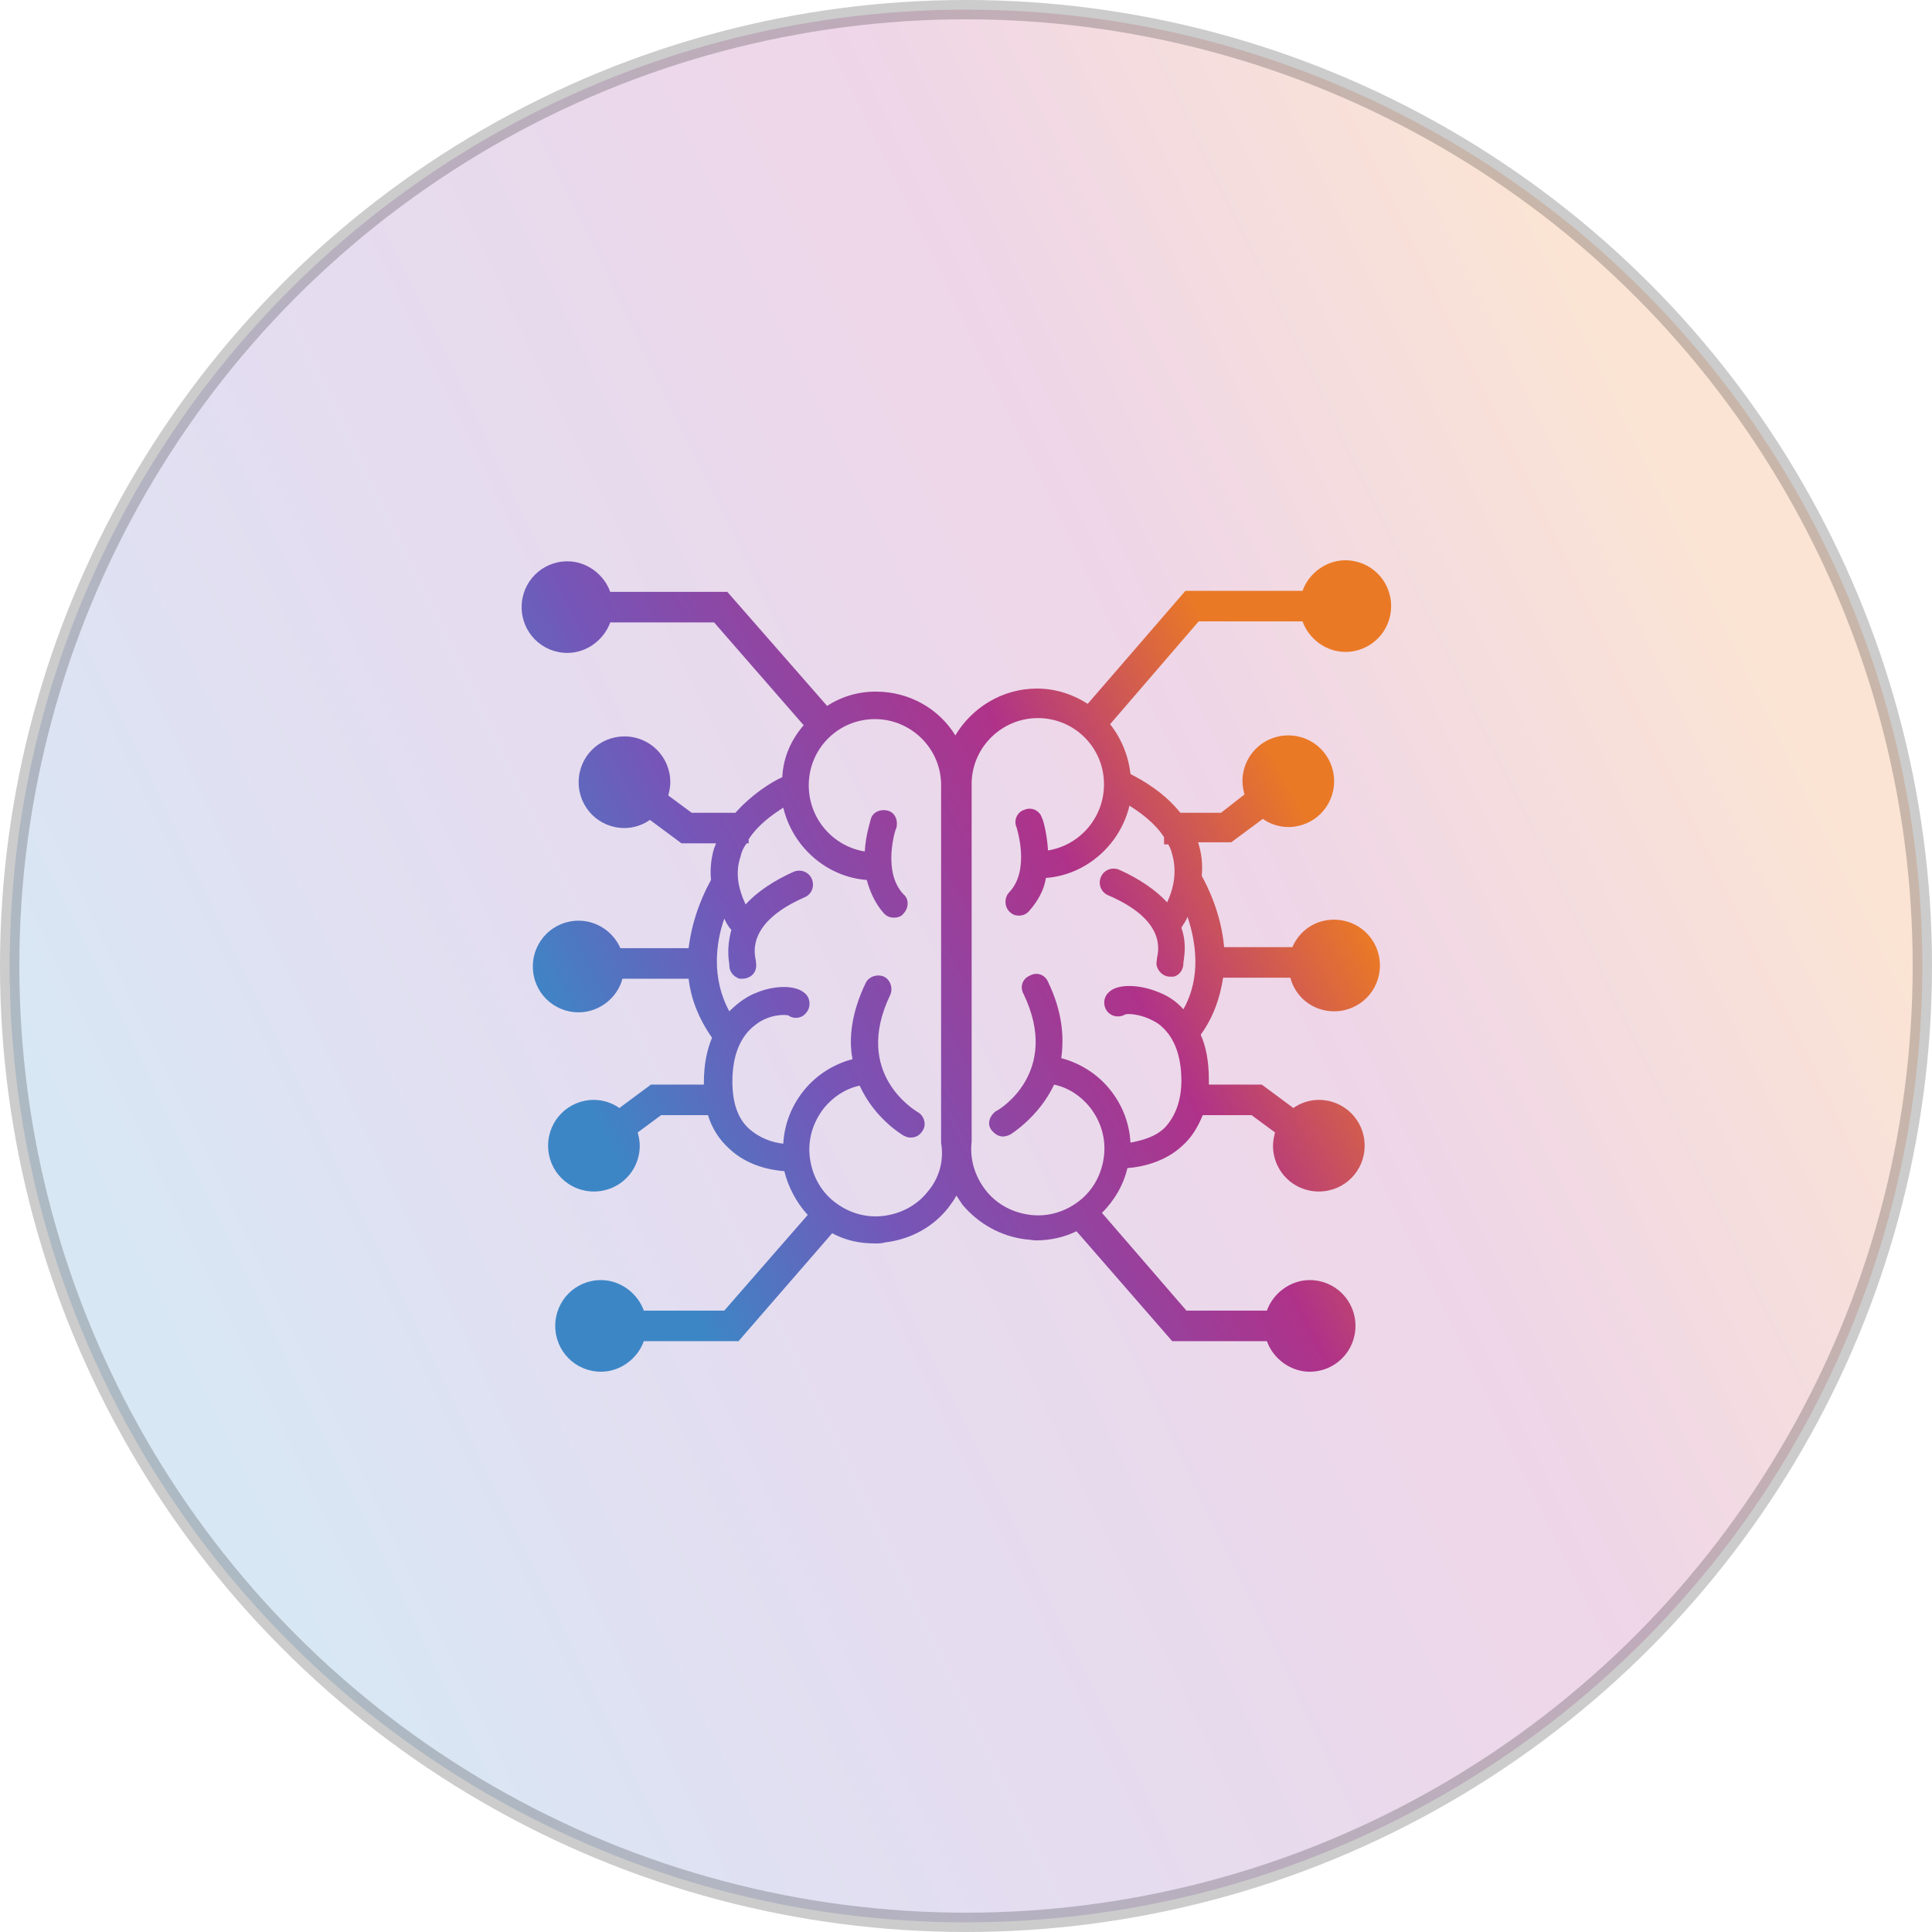
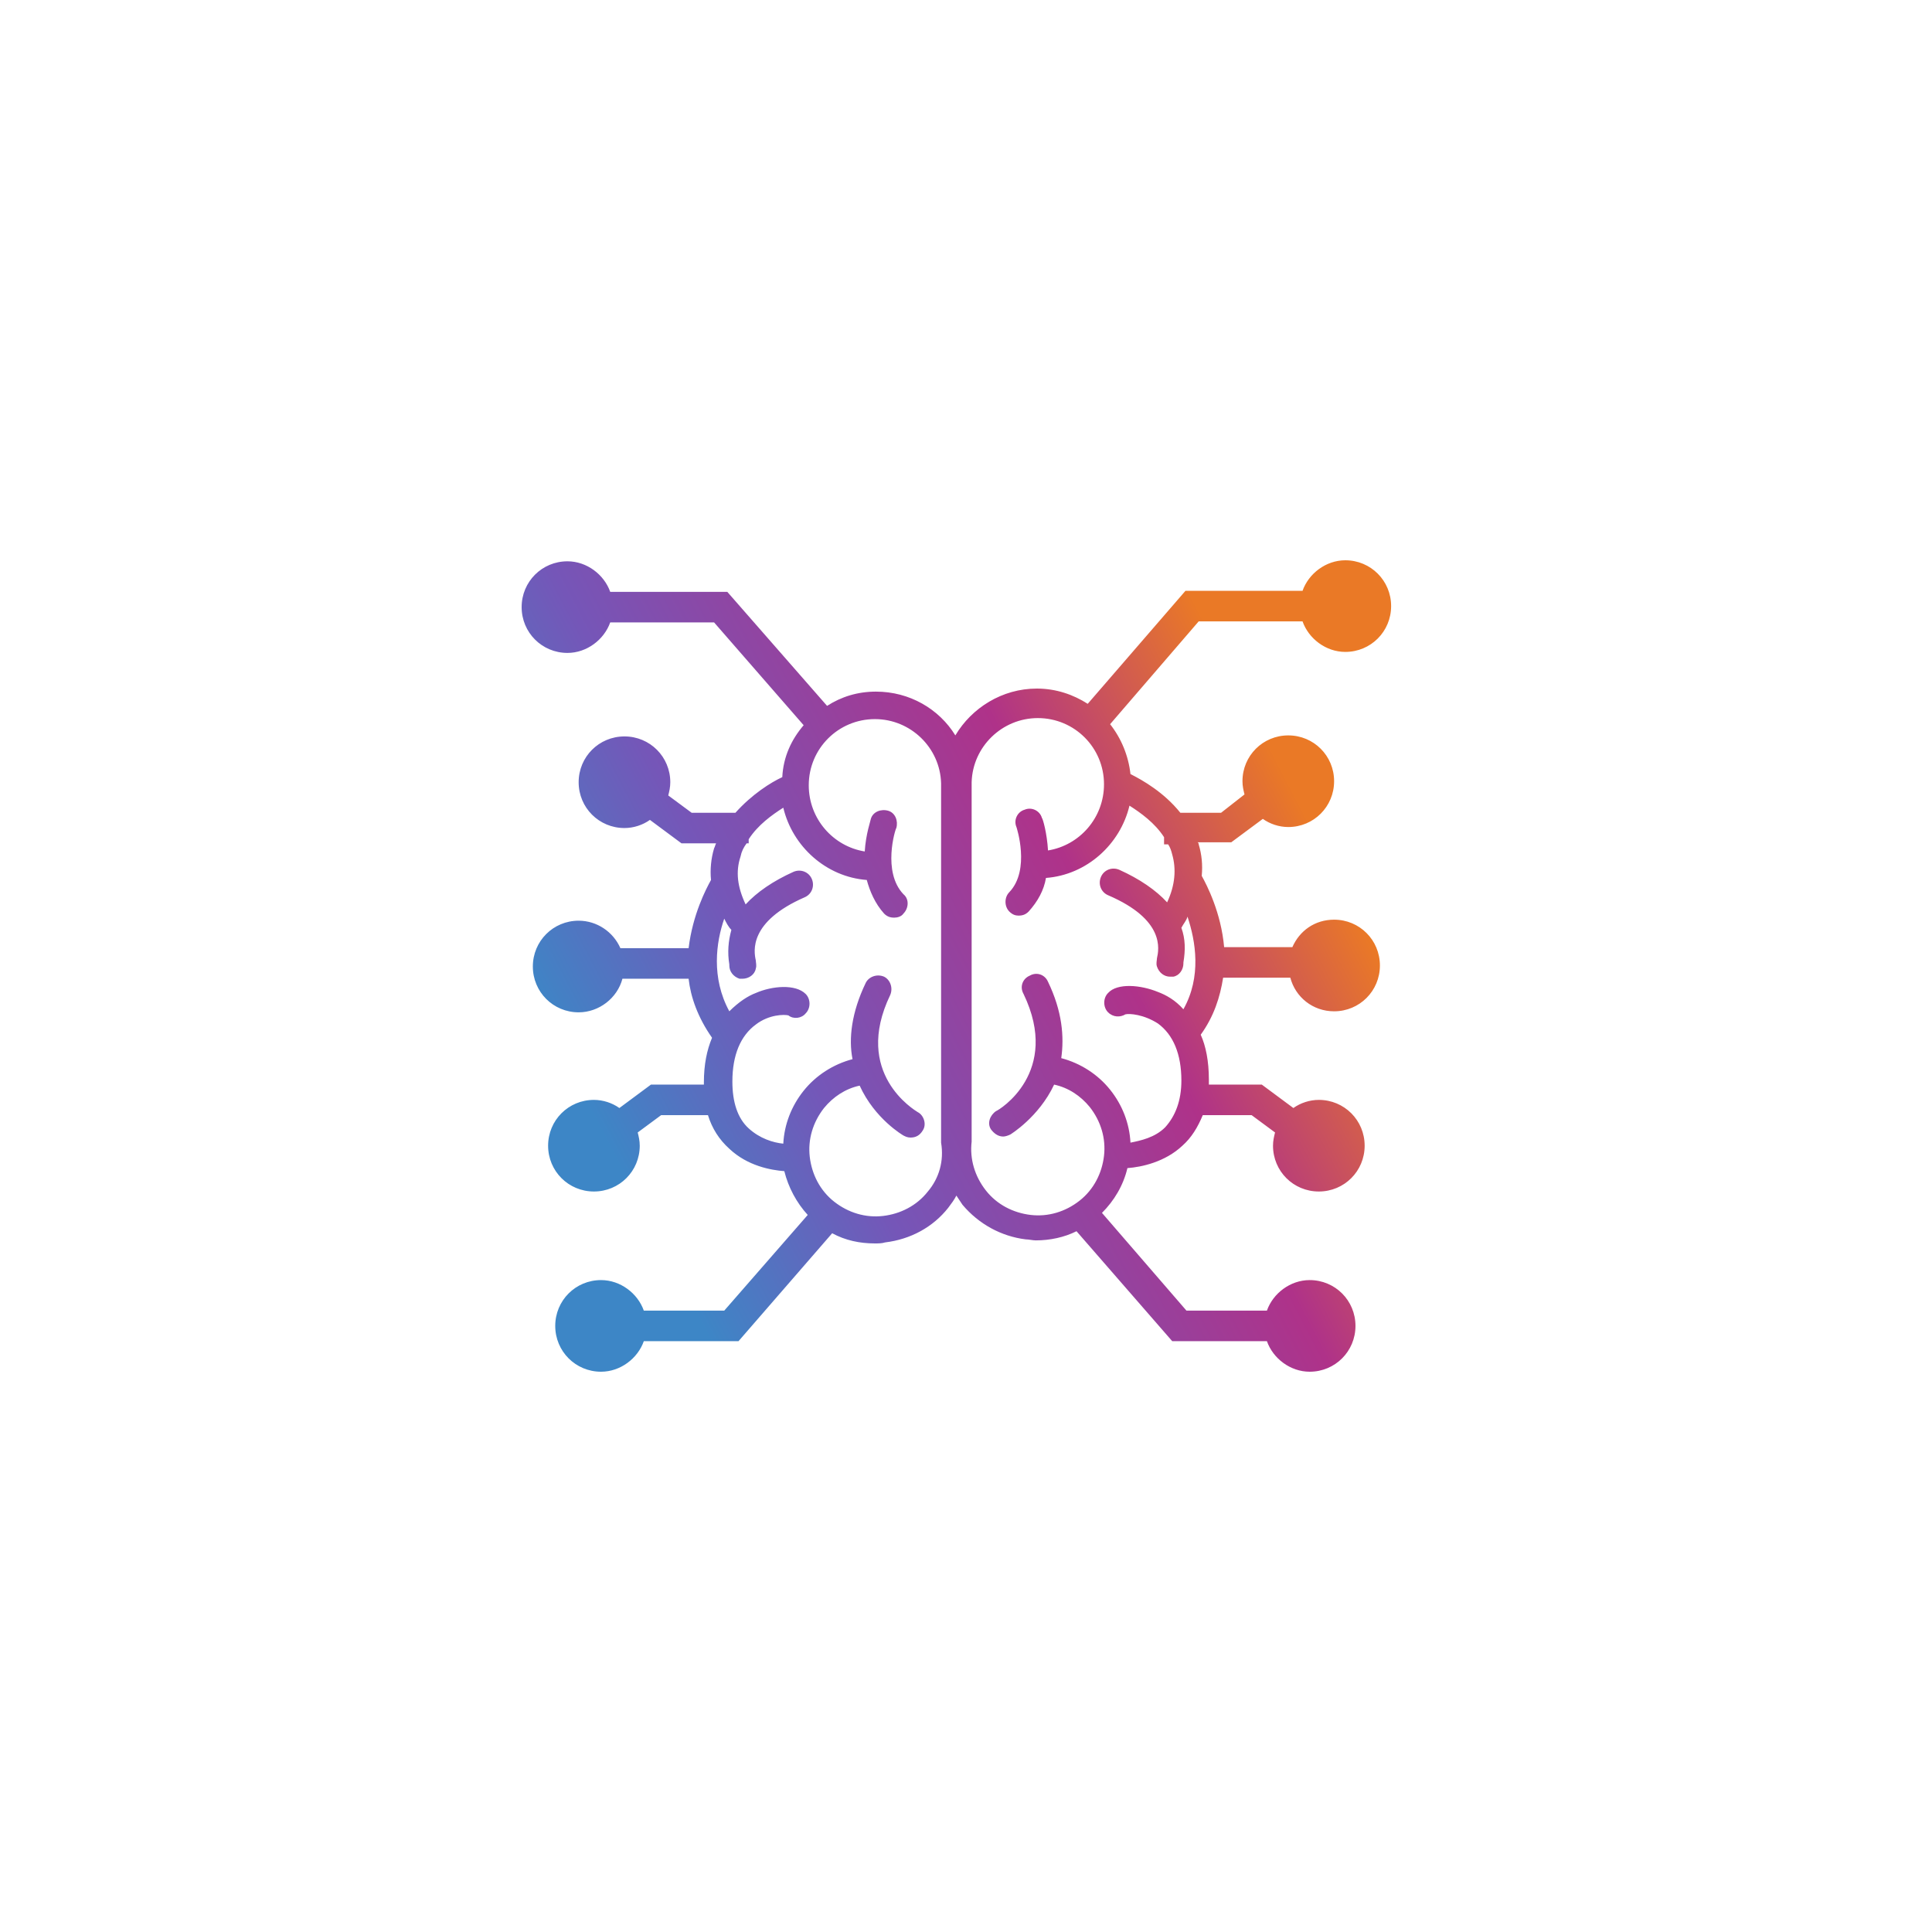
<svg xmlns="http://www.w3.org/2000/svg" width="100" height="100" viewBox="0 0 100 100" fill="none">
-   <circle opacity="0.2" cx="50" cy="50" r="49.5" fill="url(#paint0_linear_7368_3005)" stroke="black" />
  <path d="M69.053 47.602C68.051 47.602 67.261 48.182 66.892 49.025H63.361C63.203 47.233 62.465 45.81 62.202 45.336C62.255 44.757 62.202 44.23 62.044 43.703C62.044 43.65 62.044 43.65 61.991 43.597H63.73L65.364 42.385C65.733 42.649 66.207 42.807 66.681 42.807C67.999 42.807 69.053 41.753 69.053 40.435C69.053 39.118 67.999 38.064 66.681 38.064C65.364 38.064 64.31 39.118 64.31 40.435C64.31 40.699 64.363 40.91 64.415 41.12L63.203 42.069H61.095C60.252 41.015 59.145 40.383 58.513 40.066C58.408 39.118 58.039 38.222 57.459 37.484L62.044 32.162H67.419C67.735 33.058 68.631 33.743 69.632 33.743C70.95 33.743 72.004 32.689 72.004 31.371C72.004 30.054 70.95 29 69.632 29C68.631 29 67.735 29.685 67.419 30.581H61.359L56.3 36.43C55.562 35.956 54.666 35.64 53.665 35.64C51.873 35.64 50.292 36.641 49.449 38.064C48.606 36.694 47.078 35.798 45.339 35.798C44.39 35.798 43.547 36.062 42.809 36.536L37.645 30.634H31.585C31.268 29.738 30.373 29.053 29.371 29.053C28.054 29.053 27 30.107 27 31.424C27 32.742 28.054 33.795 29.371 33.795C30.373 33.795 31.268 33.11 31.585 32.215H36.96L41.597 37.537C40.965 38.275 40.543 39.171 40.491 40.225C39.911 40.488 38.91 41.12 38.066 42.069H35.8L34.589 41.173C34.641 40.962 34.694 40.752 34.694 40.488C34.694 39.171 33.64 38.117 32.322 38.117C31.005 38.117 29.951 39.171 29.951 40.488C29.951 41.806 31.005 42.859 32.322 42.859C32.797 42.859 33.271 42.701 33.64 42.438L35.273 43.65H37.065C37.013 43.755 37.013 43.808 36.96 43.913C36.802 44.44 36.749 45.02 36.802 45.547C36.538 46.021 35.853 47.339 35.642 49.078H32.112C31.743 48.235 30.9 47.655 29.951 47.655C28.634 47.655 27.58 48.709 27.58 50.026C27.58 51.344 28.634 52.398 29.951 52.398C31.005 52.398 31.954 51.66 32.217 50.659H35.642C35.748 51.607 36.117 52.661 36.855 53.715C36.591 54.348 36.433 55.085 36.433 56.034C36.433 56.087 36.433 56.087 36.433 56.139H33.693L32.059 57.351C31.69 57.088 31.216 56.93 30.741 56.93C29.424 56.93 28.37 57.984 28.37 59.301C28.37 60.619 29.424 61.672 30.741 61.672C32.059 61.672 33.113 60.619 33.113 59.301C33.113 59.038 33.06 58.827 33.008 58.616L34.22 57.72H36.644C36.855 58.405 37.223 58.985 37.75 59.459C38.699 60.355 39.911 60.566 40.596 60.619C40.807 61.462 41.228 62.252 41.808 62.885L37.487 67.838H33.324C33.008 66.942 32.112 66.257 31.11 66.257C29.793 66.257 28.739 67.311 28.739 68.629C28.739 69.946 29.793 71 31.11 71C32.112 71 33.008 70.315 33.324 69.419H38.225L43.073 63.833C43.758 64.202 44.496 64.36 45.286 64.36C45.444 64.36 45.655 64.36 45.813 64.307C47.13 64.149 48.29 63.517 49.08 62.516C49.238 62.305 49.397 62.094 49.502 61.883C49.607 62.041 49.713 62.2 49.818 62.358C50.661 63.359 51.821 63.991 53.085 64.149C53.243 64.149 53.454 64.202 53.612 64.202C54.35 64.202 55.088 64.044 55.72 63.728L60.674 69.419H65.575C65.891 70.315 66.787 71 67.788 71C69.105 71 70.159 69.946 70.159 68.629C70.159 67.311 69.105 66.257 67.788 66.257C66.787 66.257 65.891 66.942 65.575 67.838H61.411L57.038 62.779C57.67 62.147 58.144 61.356 58.355 60.461C59.093 60.408 60.305 60.144 61.201 59.301C61.675 58.88 61.991 58.353 62.255 57.72H64.784L65.996 58.616C65.944 58.827 65.891 59.038 65.891 59.301C65.891 60.619 66.945 61.672 68.262 61.672C69.58 61.672 70.634 60.619 70.634 59.301C70.634 57.984 69.58 56.93 68.262 56.93C67.788 56.93 67.314 57.088 66.945 57.351L65.311 56.139H62.571C62.571 56.034 62.571 55.981 62.571 55.876C62.571 54.927 62.413 54.137 62.149 53.557C62.834 52.608 63.151 51.607 63.309 50.606H66.787C67.05 51.607 67.946 52.345 69.053 52.345C70.37 52.345 71.424 51.291 71.424 49.974C71.424 48.656 70.37 47.602 69.053 47.602ZM48.026 61.672C47.447 62.41 46.603 62.832 45.708 62.937C44.812 63.043 43.916 62.779 43.178 62.2C42.44 61.62 42.019 60.777 41.913 59.881C41.808 58.985 42.072 58.089 42.651 57.351C43.126 56.772 43.758 56.35 44.496 56.192C45.286 57.931 46.762 58.774 46.762 58.774C46.867 58.827 46.972 58.88 47.13 58.88C47.394 58.88 47.605 58.774 47.763 58.511C47.974 58.194 47.816 57.72 47.499 57.562C47.341 57.457 44.127 55.56 46.077 51.502C46.235 51.133 46.077 50.711 45.76 50.553C45.392 50.395 44.97 50.553 44.812 50.87C44.074 52.398 43.916 53.768 44.127 54.822C43.126 55.085 42.23 55.665 41.597 56.456C40.965 57.246 40.596 58.194 40.543 59.196C40.016 59.143 39.331 58.932 38.752 58.405C38.172 57.878 37.908 57.035 37.908 55.981C37.908 54.611 38.33 53.61 39.12 53.03C39.806 52.503 40.596 52.503 40.807 52.556C41.07 52.767 41.492 52.714 41.703 52.45C41.966 52.187 41.966 51.713 41.703 51.449C41.176 50.922 39.964 51.028 39.12 51.397C38.699 51.555 38.225 51.871 37.75 52.345C36.802 50.606 37.065 48.762 37.487 47.55C37.592 47.76 37.698 47.971 37.856 48.129C37.698 48.709 37.645 49.289 37.75 49.921V49.974C37.75 50.29 37.961 50.553 38.277 50.659C38.33 50.659 38.383 50.659 38.435 50.659C38.752 50.659 39.068 50.448 39.12 50.132C39.173 49.974 39.12 49.816 39.12 49.71C39.015 49.236 38.752 47.708 41.65 46.443C42.019 46.285 42.177 45.863 42.019 45.494C41.861 45.126 41.439 44.967 41.07 45.126C40.016 45.6 39.173 46.179 38.593 46.812C38.172 45.916 38.066 45.126 38.33 44.335C38.383 44.072 38.488 43.861 38.646 43.65H38.752V43.439C39.226 42.701 39.964 42.174 40.543 41.806C41.018 43.808 42.757 45.389 44.864 45.547C45.023 46.127 45.286 46.759 45.76 47.286C45.918 47.444 46.077 47.497 46.287 47.497C46.445 47.497 46.656 47.444 46.762 47.286C47.025 47.023 47.078 46.548 46.762 46.285C45.655 45.126 46.34 42.912 46.393 42.859C46.498 42.491 46.34 42.069 45.971 41.964C45.602 41.858 45.181 42.016 45.075 42.385C45.075 42.438 44.812 43.176 44.759 44.072C43.126 43.808 41.861 42.385 41.861 40.646C41.861 38.749 43.389 37.221 45.286 37.221C47.13 37.221 48.659 38.696 48.711 40.541C48.711 40.593 48.711 40.646 48.711 40.699V59.09V59.143C48.87 60.092 48.606 60.987 48.026 61.672ZM59.936 51.344C59.04 50.975 57.828 50.87 57.354 51.397C57.09 51.66 57.09 52.134 57.354 52.398C57.617 52.661 57.986 52.661 58.25 52.503C58.461 52.45 59.198 52.503 59.936 52.977C60.727 53.557 61.148 54.558 61.148 55.928C61.148 56.982 60.832 57.773 60.305 58.353C59.778 58.88 59.04 59.038 58.513 59.143C58.461 58.142 58.092 57.193 57.459 56.403C56.827 55.612 55.931 55.033 54.93 54.769C55.088 53.663 54.982 52.345 54.245 50.817C54.087 50.448 53.665 50.29 53.296 50.501C52.927 50.659 52.769 51.08 52.98 51.449C54.93 55.507 51.715 57.457 51.557 57.509C51.241 57.72 51.083 58.142 51.294 58.458C51.452 58.669 51.663 58.827 51.926 58.827C52.031 58.827 52.19 58.774 52.295 58.721C52.295 58.721 53.77 57.826 54.561 56.139C55.299 56.297 55.931 56.719 56.405 57.299C56.985 58.036 57.248 58.932 57.143 59.828C57.038 60.724 56.616 61.567 55.878 62.147C55.141 62.727 54.245 62.99 53.349 62.885C52.453 62.779 51.61 62.358 51.03 61.62C50.45 60.882 50.187 59.986 50.292 59.09V40.646C50.292 40.593 50.292 40.541 50.292 40.488C50.345 38.644 51.873 37.168 53.718 37.168C55.615 37.168 57.143 38.696 57.143 40.593C57.143 42.333 55.878 43.755 54.245 44.019C54.192 43.123 53.981 42.385 53.928 42.333C53.823 41.964 53.401 41.753 53.033 41.911C52.664 42.016 52.453 42.438 52.611 42.807C52.611 42.807 53.349 45.02 52.242 46.179C51.979 46.443 51.979 46.917 52.242 47.181C52.4 47.339 52.558 47.392 52.716 47.392C52.927 47.392 53.085 47.339 53.243 47.181C53.718 46.654 54.034 46.074 54.139 45.442C56.247 45.284 57.986 43.703 58.461 41.7C59.04 42.069 59.778 42.596 60.252 43.334V43.703H60.463C60.568 43.861 60.621 44.019 60.674 44.23C60.885 44.967 60.832 45.81 60.41 46.706C59.831 46.074 58.987 45.494 57.934 45.02C57.565 44.862 57.143 45.02 56.985 45.389C56.827 45.758 56.985 46.179 57.354 46.337C60.305 47.602 59.989 49.13 59.883 49.605C59.883 49.71 59.831 49.868 59.883 50.026C59.989 50.343 60.252 50.553 60.568 50.553C60.621 50.553 60.674 50.553 60.727 50.553C61.043 50.501 61.253 50.184 61.253 49.868V49.816C61.359 49.183 61.359 48.603 61.148 48.024C61.253 47.813 61.411 47.655 61.464 47.444C61.886 48.709 62.202 50.553 61.253 52.24C60.832 51.765 60.358 51.502 59.936 51.344Z" fill="url(#paint1_linear_7368_3005)" />
  <defs>
    <linearGradient id="paint0_linear_7368_3005" x1="-5.58368e-05" y1="51.613" x2="80.907" y2="12.31" gradientUnits="userSpaceOnUse">
      <stop stop-color="#3D86C6" />
      <stop offset="0.281" stop-color="#7556B8" />
      <stop offset="0.698" stop-color="#AF3289" />
      <stop offset="1" stop-color="#EA7926" />
    </linearGradient>
    <linearGradient id="paint1_linear_7368_3005" x1="27" y1="50.677" x2="62.41" y2="32.246" gradientUnits="userSpaceOnUse">
      <stop stop-color="#3D86C6" />
      <stop offset="0.281" stop-color="#7556B8" />
      <stop offset="0.698" stop-color="#AF3289" />
      <stop offset="1" stop-color="#EA7926" />
    </linearGradient>
  </defs>
</svg>